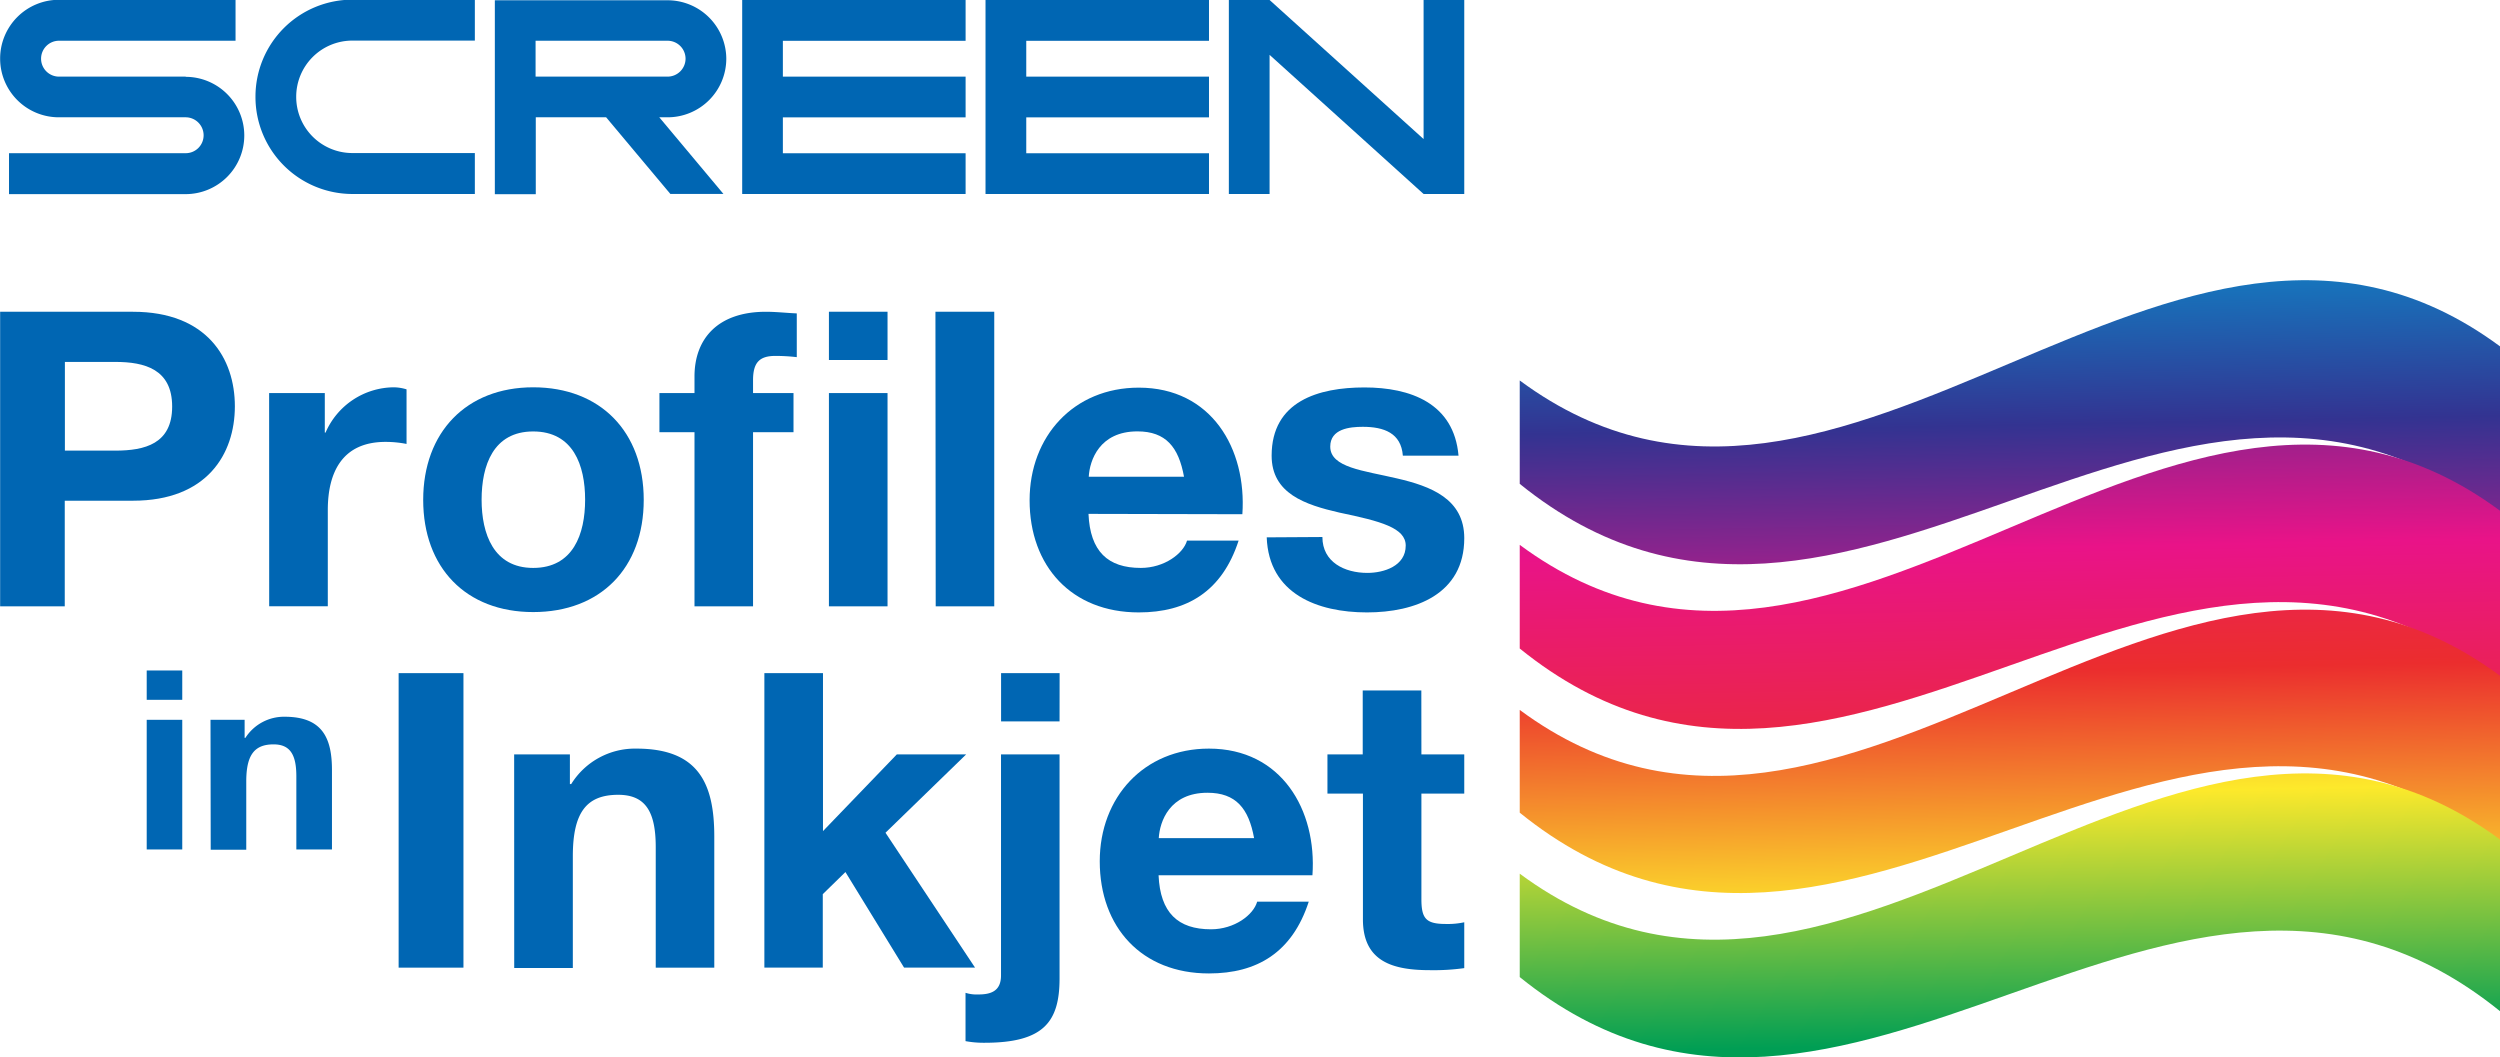
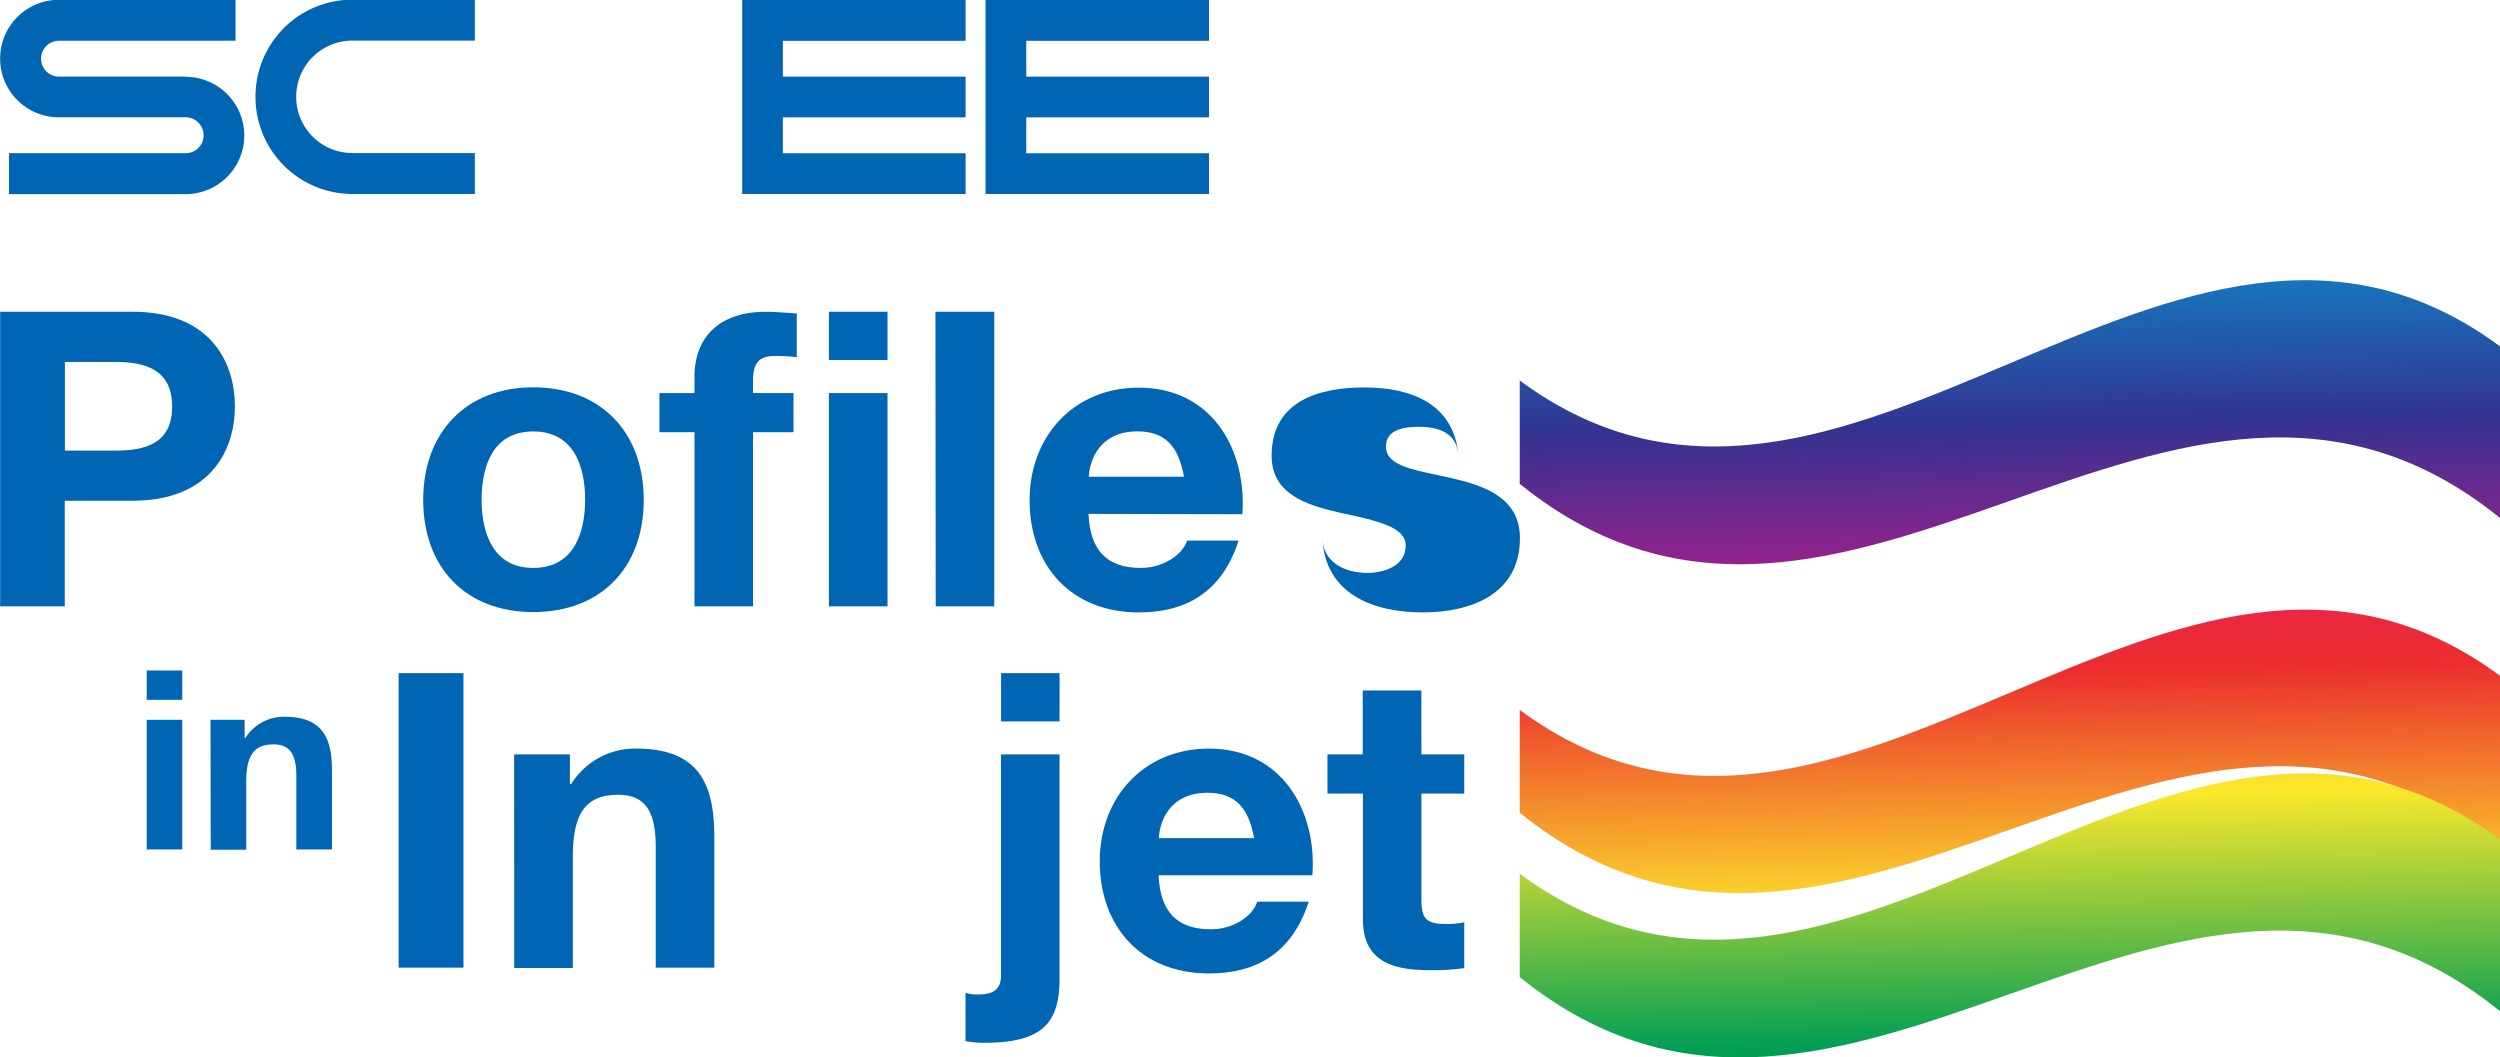
<svg xmlns="http://www.w3.org/2000/svg" xmlns:xlink="http://www.w3.org/1999/xlink" viewBox="0 0 366.38 154.97">
  <defs>
    <style>.a{fill:#0066b3;}.b{fill:url(#a);}.c{fill:url(#b);}.d{fill:url(#c);}.e{fill:url(#d);}</style>
    <linearGradient id="a" x1="794.17" y1="-194.73" x2="797.66" y2="-377.8" gradientTransform="matrix(1, 0, 0, -1, -500.31, -210.05)" gradientUnits="userSpaceOnUse">
      <stop offset="0" stop-color="#00a8de" />
      <stop offset="0.2" stop-color="#333391" />
      <stop offset="0.4" stop-color="#e91388" />
      <stop offset="0.6" stop-color="#eb2d2e" />
      <stop offset="0.8" stop-color="#fde92b" />
      <stop offset="1" stop-color="#009e54" />
    </linearGradient>
    <linearGradient id="b" x1="793.36" y1="-176.11" x2="796.85" y2="-359.19" xlink:href="#a" />
    <linearGradient id="c" x1="792.54" y1="-157.5" x2="796.03" y2="-340.58" xlink:href="#a" />
    <linearGradient id="d" x1="791.73" y1="-138.89" x2="795.22" y2="-321.97" xlink:href="#a" />
  </defs>
  <path class="a" d="M26.69,61.52H21.48v-4.3h5.21Zm-5.21,2.93h5.21v19H21.48Z" transform="translate(0.02 41.04)" />
  <path class="a" d="M30.83,64.45h5V67.1h.11A6.72,6.72,0,0,1,41.69,64c5.54,0,6.94,3.12,6.94,7.82V83.45H43.41V72.72c0-3.12-.88-4.67-3.34-4.67-2.83,0-4,1.58-4,5.44v10H30.86Z" transform="translate(0.02 41.04)" />
  <path class="a" d="M58.4,57.61h9.5v43.16H58.4Z" transform="translate(0.02 41.04)" />
  <path class="a" d="M75.33,69.52H83.5v4.35h.19a11,11,0,0,1,9.55-5.2c9.13,0,11.42,5.14,11.42,12.88v19.22H96.08V83.12c0-5.14-1.45-7.68-5.5-7.68-4.66,0-6.65,2.6-6.65,9v16.38H75.34Z" transform="translate(0.02 41.04)" />
-   <path class="a" d="M112,57.61h8.59V80.76l10.82-11.24h10.16L129.75,81l13.12,19.76h-10.4l-8.59-14L120.56,90v10.76H112Z" transform="translate(0.02 41.04)" />
  <path class="a" d="M141.48,104.46a5.38,5.38,0,0,0,1.87.24c1.75,0,3.33-.42,3.33-2.78V69.52h8.58v32.83c0,6.4-2.36,9.43-11,9.43a14.44,14.44,0,0,1-2.78-.24Zm13.78-39.78h-8.57V57.61h8.58Z" transform="translate(0.02 41.04)" />
  <path class="a" d="M169.77,87.23c.24,5.5,2.84,7.92,7.68,7.92,3.45,0,6.23-2.11,6.77-4.05h7.56c-2.42,7.44-7.56,10.52-14.63,10.52-9.86,0-16-6.77-16-16.44,0-9.37,6.47-16.51,16-16.51,10.64,0,15.84,9,15.17,18.56Zm14-5.44c-.79-4.35-2.66-6.65-6.83-6.65-5.57,0-7,4.23-7.14,6.65Z" transform="translate(0.02 41.04)" />
  <path class="a" d="M208.29,69.52h6.28v5.74h-6.28V90.74c0,2.9.72,3.63,3.62,3.63a11.32,11.32,0,0,0,2.66-.25v6.72a32.2,32.2,0,0,1-5,.3c-5.31,0-9.85-1.15-9.85-7.44V75.26h-5.2V69.52h5.17V60.15h8.59Z" transform="translate(0.02 41.04)" />
  <path class="a" d="M0,4.65H19.47c10.82,0,14.93,6.83,14.93,13.85S30.29,32.34,19.47,32.34h-10V47.82H0ZM9.49,25h7.38c4.35,0,8.34-1,8.34-6.46S21.21,12,16.87,12H9.49Z" transform="translate(0.02 41.04)" />
-   <path class="a" d="M39.42,16.56h8.16v5.8h.11a11,11,0,0,1,10-6.64,6.64,6.64,0,0,1,1.87.3v8a15.92,15.92,0,0,0-3.08-.3c-6.35,0-8.46,4.47-8.46,10V47.81H39.43Z" transform="translate(0.02 41.04)" />
  <path class="a" d="M78.12,15.72c9.85,0,16.2,6.52,16.2,16.5S88,48.66,78.12,48.66,62,42.13,62,32.22,68.32,15.72,78.12,15.72Zm0,26.47c5.86,0,7.61-4.95,7.61-10s-1.75-10-7.61-10-7.56,5-7.56,10S72.31,42.19,78.12,42.19Z" transform="translate(0.02 41.04)" />
  <path class="a" d="M101.76,22.3H96.62V16.56h5.14V14.14c0-5.56,3.44-9.49,10.46-9.49,1.51,0,3.08.18,4.53.24V11.3a27.41,27.41,0,0,0-3.14-.18c-2.36,0-3.27,1-3.27,3.57v1.87h5.93V22.3h-5.93V47.82h-8.58Zm28.29-10.58h-8.59V4.65h8.59Zm-8.59,4.84h8.59V47.82h-8.59Z" transform="translate(0.02 41.04)" />
  <path class="a" d="M137.07,4.65h8.62V47.82h-8.58Z" transform="translate(0.02 41.04)" />
  <path class="a" d="M159.5,34.27c.24,5.51,2.84,7.92,7.67,7.92,3.45,0,6.23-2.11,6.77-4h7.56c-2.42,7.44-7.56,10.52-14.63,10.52-9.85,0-16-6.77-16-16.44,0-9.37,6.47-16.5,16-16.5,10.64,0,15.84,8.94,15.18,18.55Zm14-5.44c-.79-4.35-2.66-6.65-6.83-6.65-5.56,0-7,4.24-7.13,6.65Z" transform="translate(0.02 41.04)" />
-   <path class="a" d="M193.78,37.66c0,3.69,3.26,5.26,6.59,5.26,2.41,0,5.62-1,5.62-4,0-2.6-3.63-3.57-9.73-4.84-5-1.15-9.92-2.78-9.92-8.34,0-8,6.89-10,13.6-10s13.12,2.29,13.79,10h-8.16c-.25-3.33-2.79-4.23-5.87-4.23-1.93,0-4.77.3-4.77,2.9,0,3.08,4.89,3.51,9.73,4.65,5,1.15,9.91,3,9.91,8.77,0,8.22-7.19,10.88-14.26,10.88-7.26,0-14.39-2.72-14.69-11Z" transform="translate(0.02 41.04)" />
+   <path class="a" d="M193.78,37.66c0,3.69,3.26,5.26,6.59,5.26,2.41,0,5.62-1,5.62-4,0-2.6-3.63-3.57-9.73-4.84-5-1.15-9.92-2.78-9.92-8.34,0-8,6.89-10,13.6-10s13.12,2.29,13.79,10c-.25-3.33-2.79-4.23-5.87-4.23-1.93,0-4.77.3-4.77,2.9,0,3.08,4.89,3.51,9.73,4.65,5,1.15,9.91,3,9.91,8.77,0,8.22-7.19,10.88-14.26,10.88-7.26,0-14.39-2.72-14.69-11Z" transform="translate(0.02 41.04)" />
  <path class="b" d="M366.36,34.87c-47.89-38.76-95.78,33.73-143.66-5V14.72c47.88,35.41,95.77-40.45,143.66-5Z" transform="translate(0.02 41.04)" />
-   <path class="c" d="M366.36,59c-47.89-38.76-95.78,33.73-143.66-5V38.81c47.88,35.41,95.77-40.45,143.66-5Z" transform="translate(0.02 41.04)" />
  <path class="d" d="M366.36,83.06c-47.89-38.77-95.78,33.72-143.66-5V63c47.88,35.41,95.77-40.45,143.66-5Z" transform="translate(0.02 41.04)" />
  <path class="e" d="M366.36,107.15c-47.89-38.77-95.78,33.72-143.66-5V87c47.88,35.41,95.77-40.45,143.66-5Z" transform="translate(0.02 41.04)" />
  <polygon class="a" points="144.43 0 144.43 28.43 150.4 28.43 177.18 28.43 177.18 22.46 150.4 22.46 150.4 17.2 177.18 17.2 177.18 11.23 150.4 11.23 150.4 5.98 177.18 5.98 177.18 0 144.43 0" />
-   <polygon class="a" points="208.63 0 208.63 20.38 186.06 0 180.09 0 180.09 28.43 186.06 28.43 186.06 8.04 208.63 28.43 214.59 28.43 214.59 0 208.63 0" />
  <polygon class="a" points="108.77 0 108.77 28.43 114.73 28.43 141.51 28.43 141.51 22.46 114.73 22.46 114.73 17.2 141.51 17.2 141.51 11.23 114.73 11.23 114.73 5.98 141.51 5.98 141.51 0 108.77 0" />
-   <path class="a" d="M106.42-32.44A8.61,8.61,0,0,0,97.81-41H72.5v28.42h6V-23.85H88.81l9.41,11.23H106L96.6-23.85h1.21a8.6,8.6,0,0,0,8.61-8.59M78.47-29.81v-5.26H97.81a2.64,2.64,0,0,1,2.64,2.63,2.64,2.64,0,0,1-2.64,2.63Z" transform="translate(0.02 41.04)" />
  <path class="a" d="M27.19-29.81H8.6A2.63,2.63,0,0,1,6-32.44,2.63,2.63,0,0,1,8.6-35.07H34.5v-6H8.6A8.61,8.61,0,0,0,0-32.44a8.6,8.6,0,0,0,8.6,8.59H27.19a2.64,2.64,0,0,1,2.63,2.64,2.62,2.62,0,0,1-2.63,2.62H1.3v6H27.19a8.6,8.6,0,0,0,8.59-8.59,8.6,8.6,0,0,0-8.59-8.6" transform="translate(0.02 41.04)" />
  <path class="a" d="M37.42-26.84A14.22,14.22,0,0,0,51.63-12.61H69.57v-6H51.63a8.23,8.23,0,0,1-8.24-8.25,8.23,8.23,0,0,1,8.24-8.23H69.57v-6H51.63a14.21,14.21,0,0,0-14.21,14.2" transform="translate(0.02 41.04)" />
</svg>